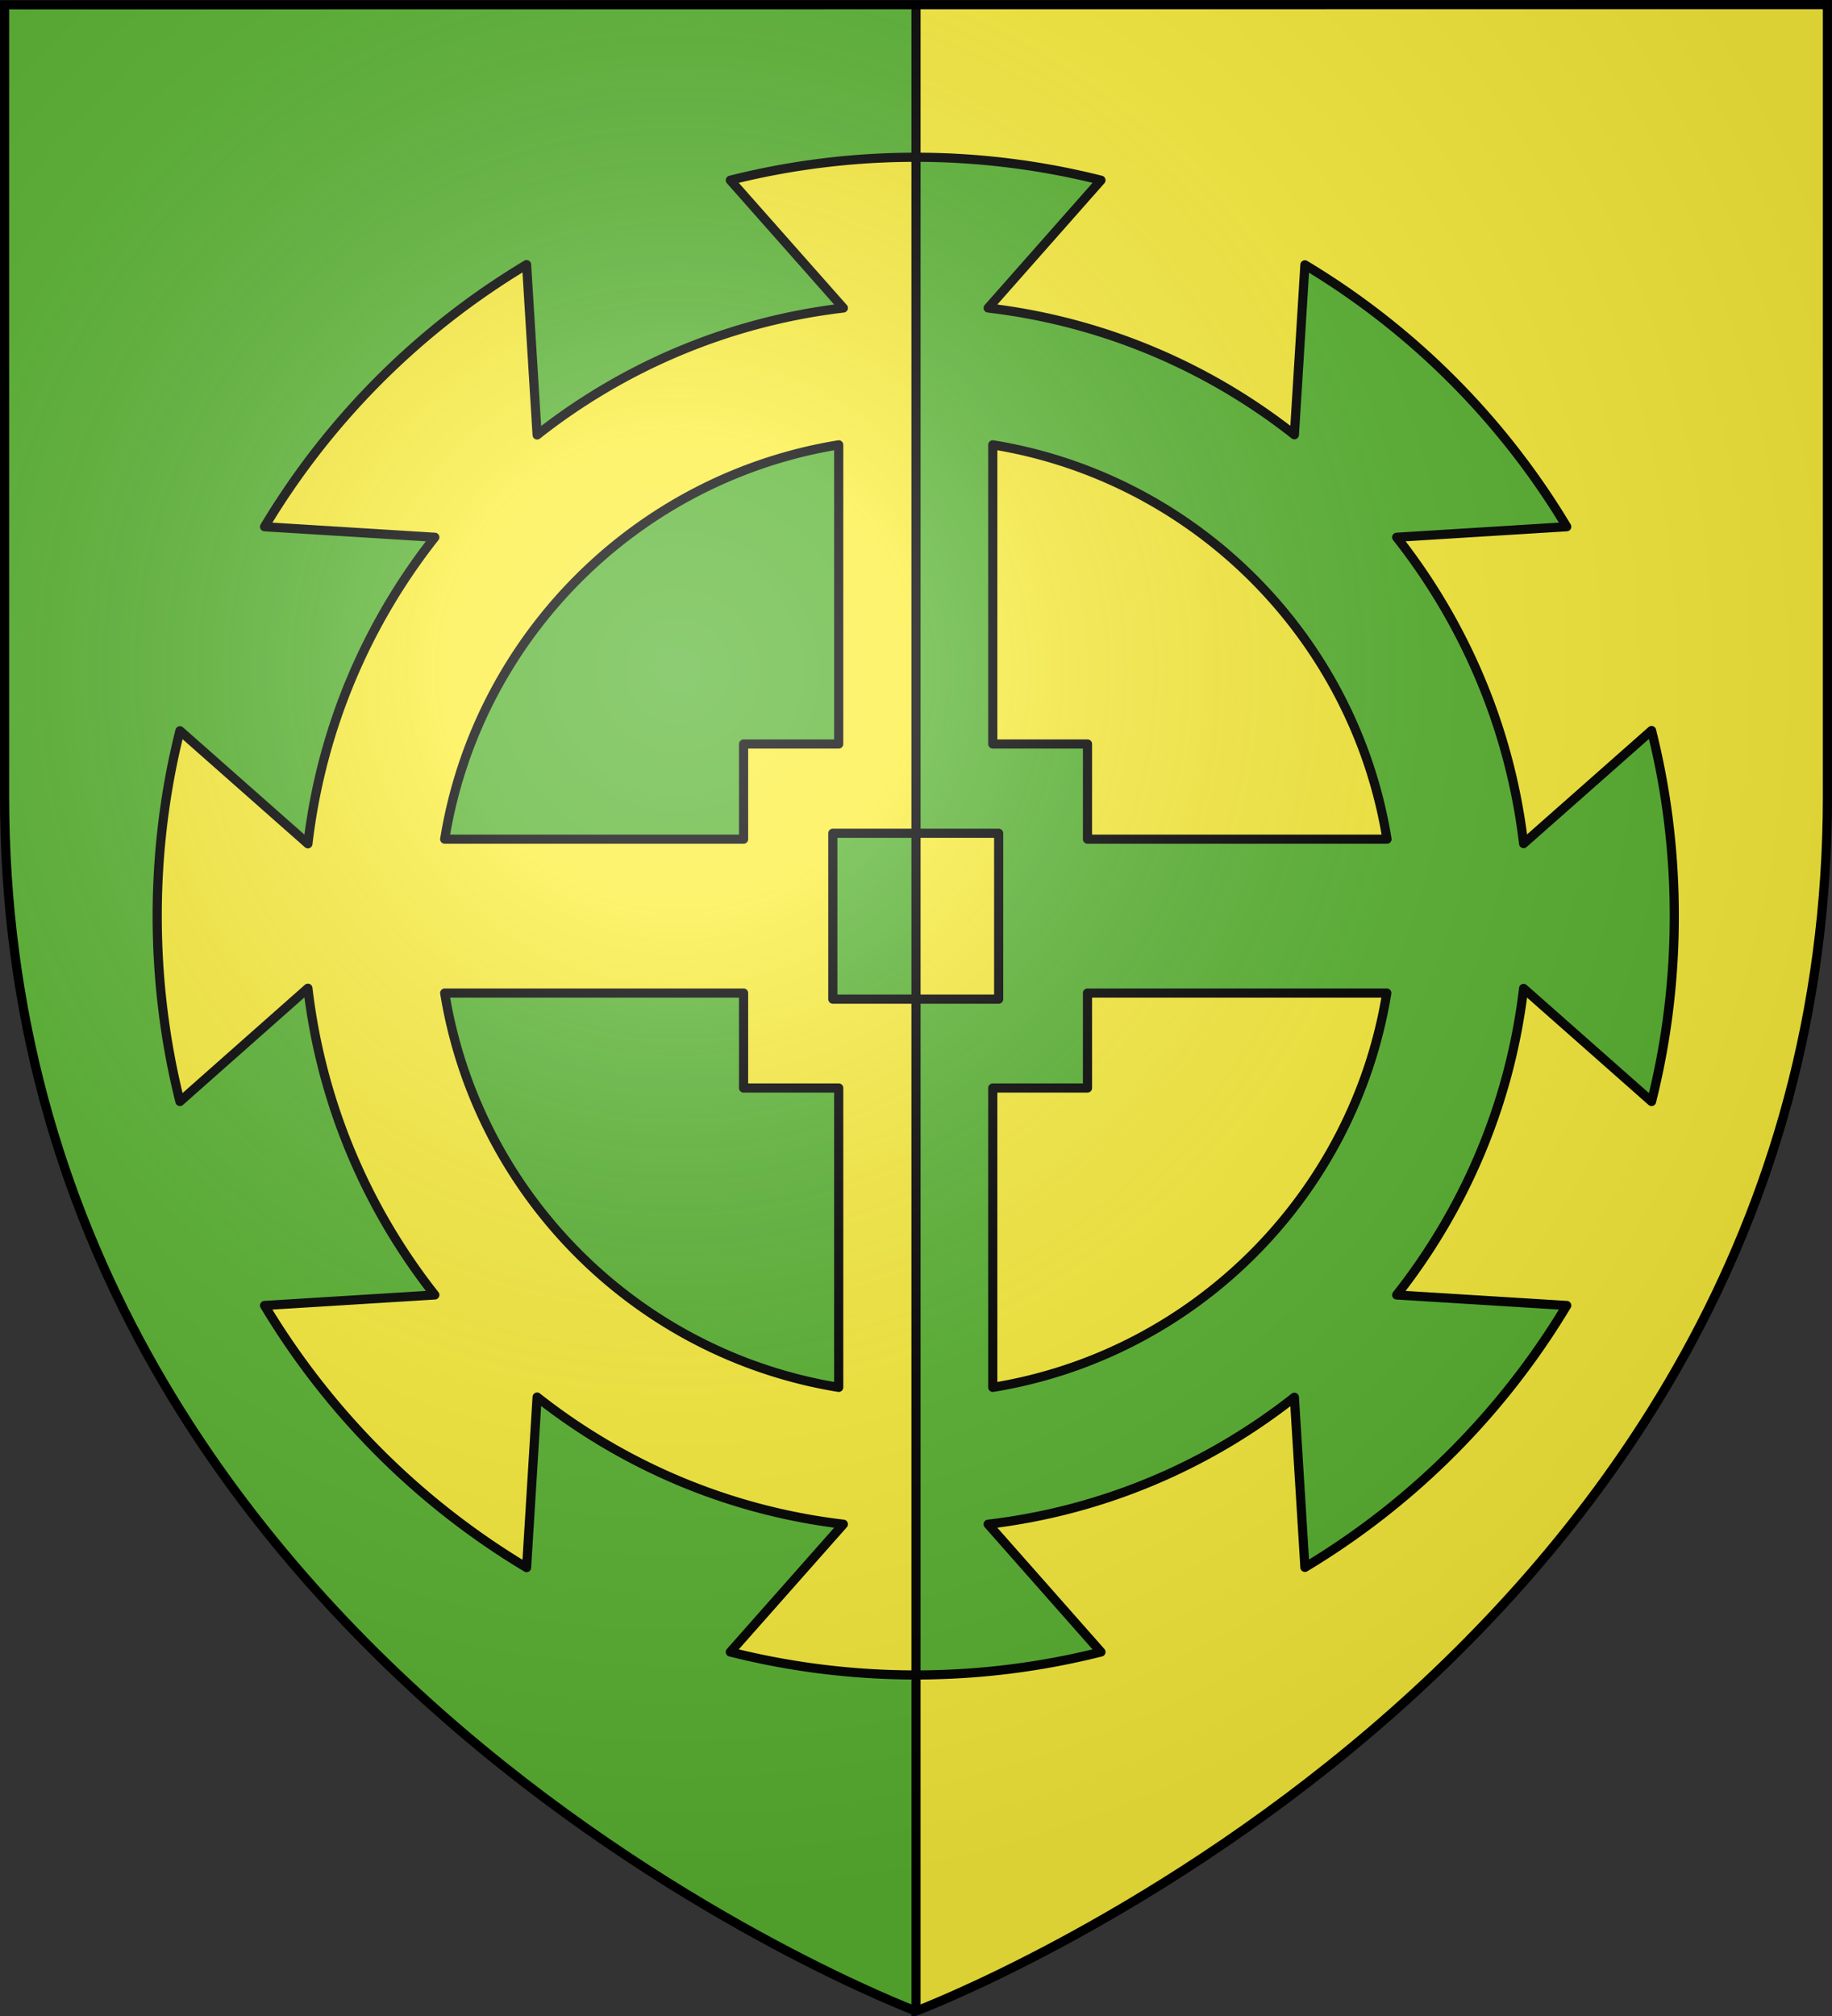
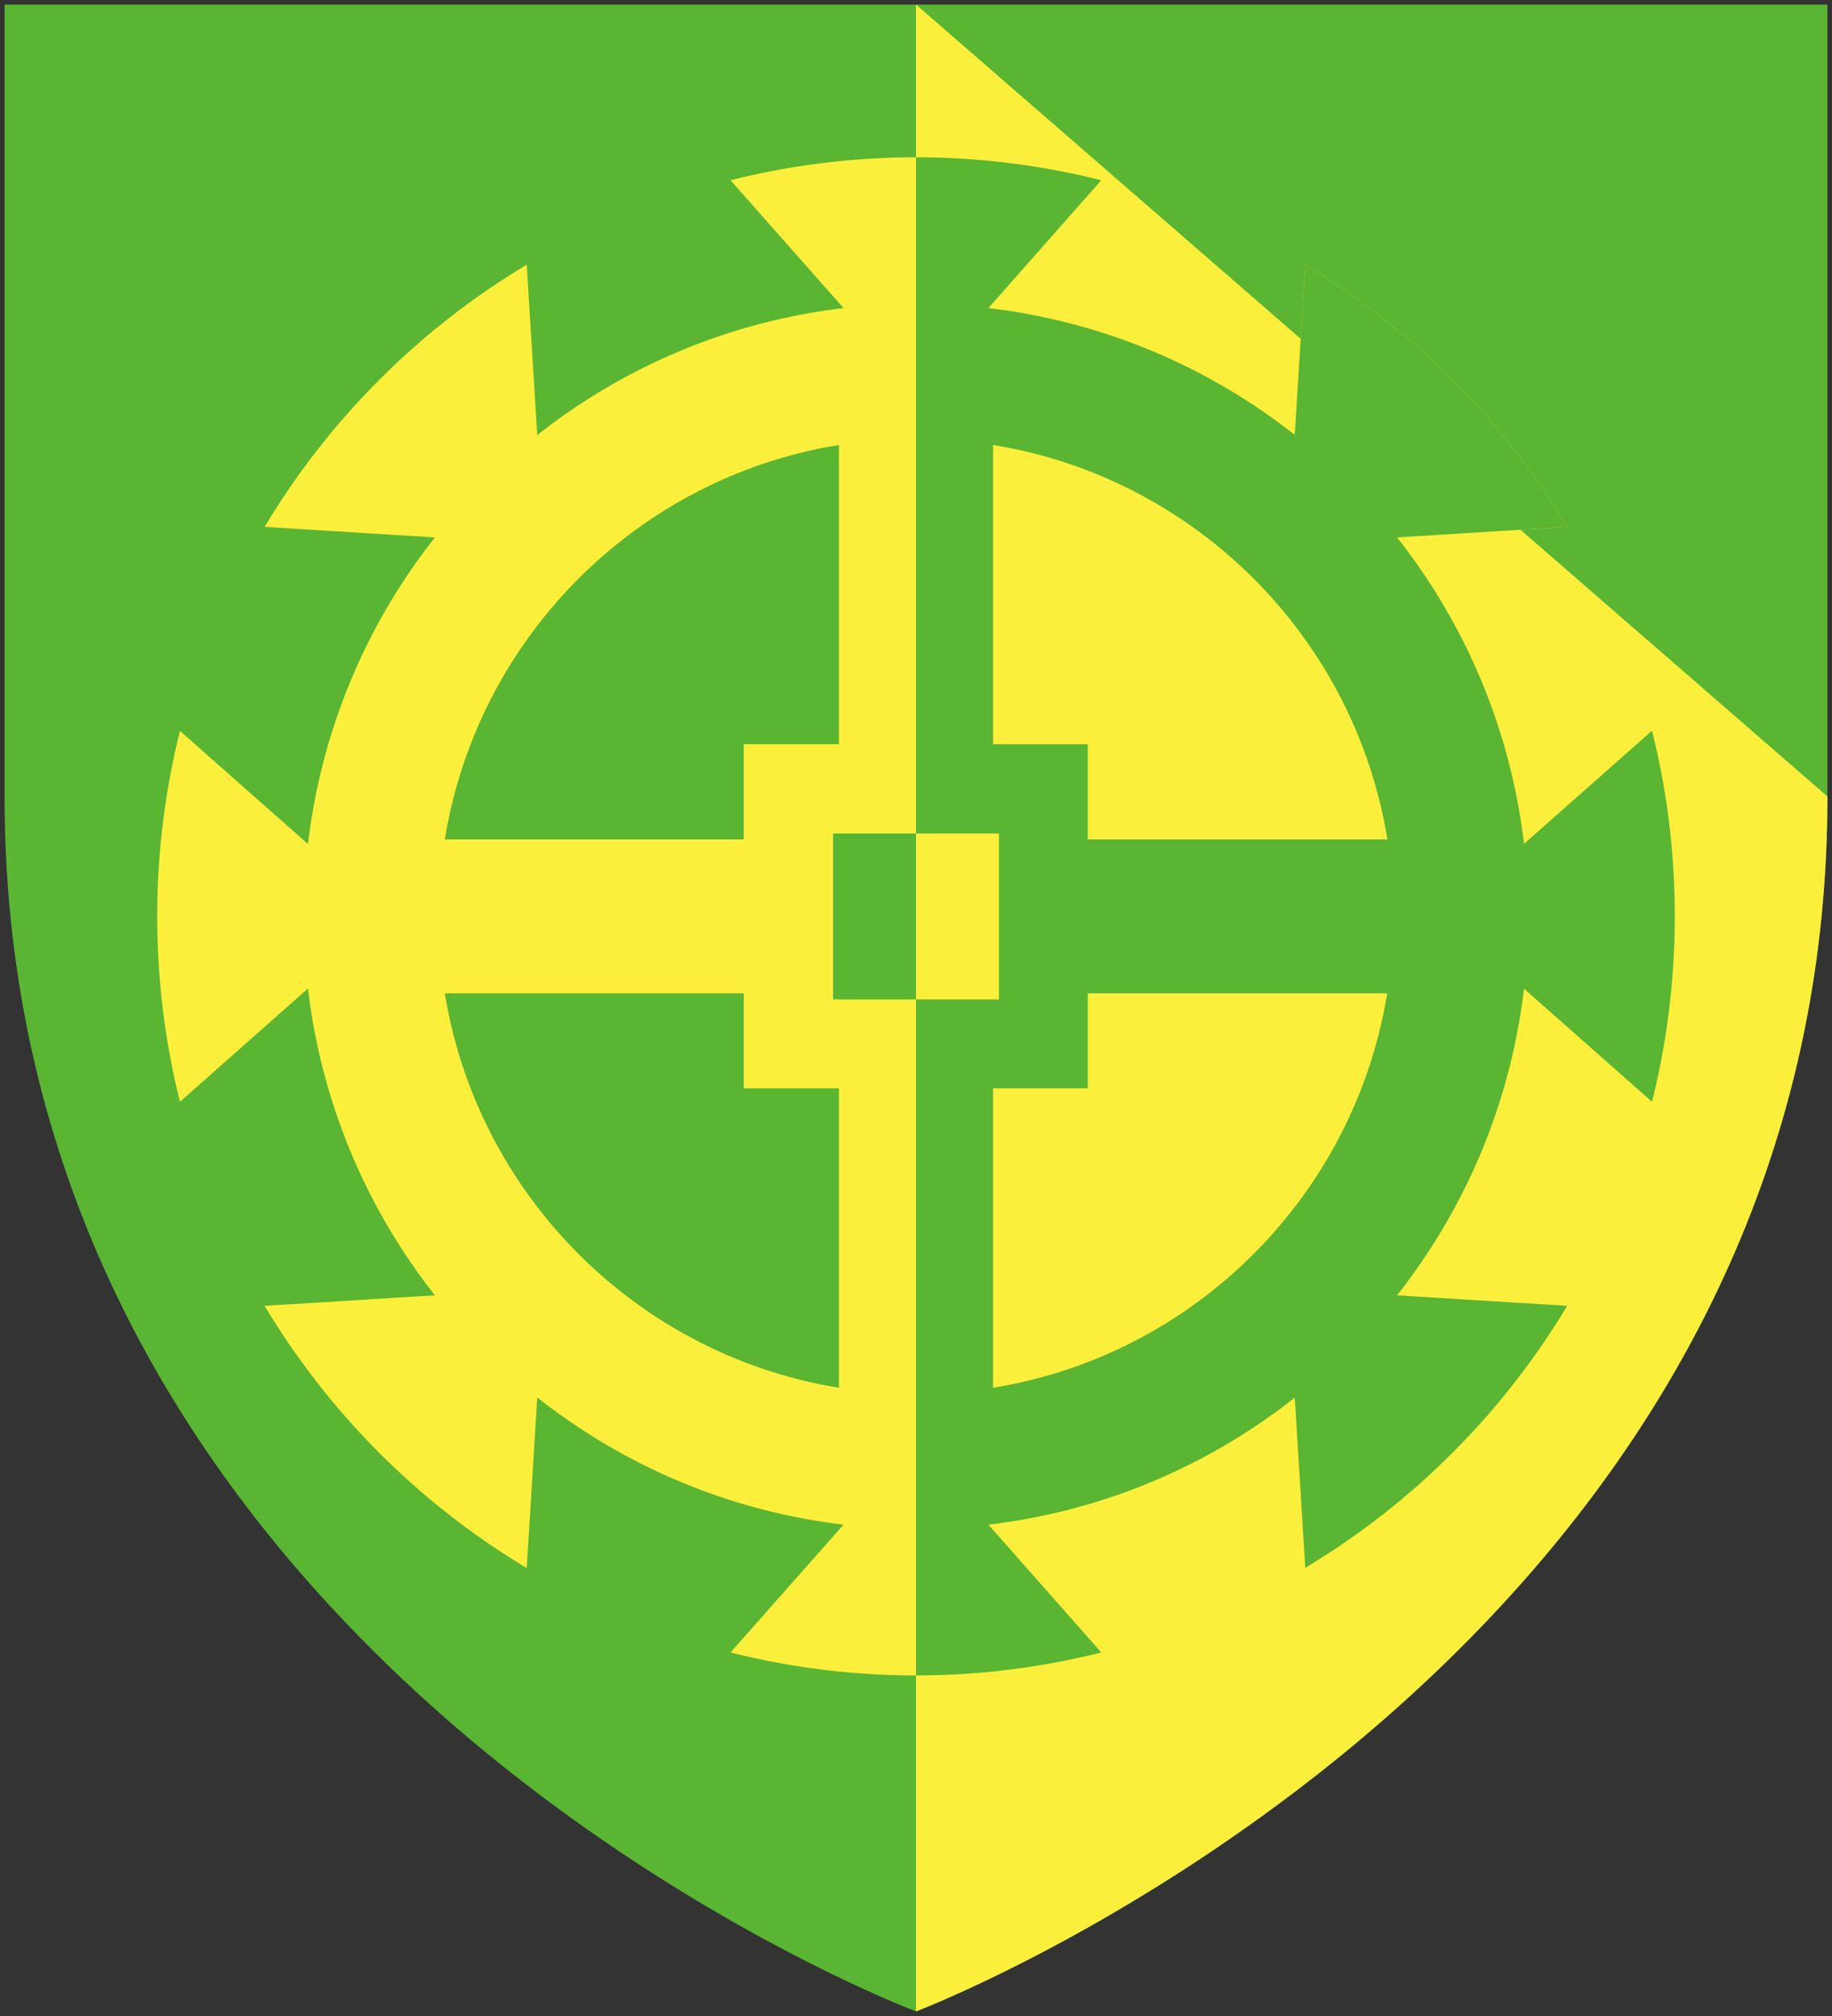
<svg xmlns="http://www.w3.org/2000/svg" width="600" height="660">
  <rect width="100%" height="100%" fill="#333333" stroke="none" />
  <radialGradient id="a" cx="221.445" cy="226.331" r="300" gradientTransform="matrix(1.353 0 0 1.349 -77.63 -85.747)" gradientUnits="userSpaceOnUse">
    <stop offset="0" stop-color="#fff" stop-opacity=".314" />
    <stop offset=".19" stop-color="#fff" stop-opacity=".251" />
    <stop offset=".6" stop-color="#6b6b6b" stop-opacity=".125" />
    <stop offset="1" stop-opacity=".125" />
  </radialGradient>
  <path fill="#5ab532" fill-rule="evenodd" d="M1.5 1.5v259.246c0 13.518.669 26.64 1.938 39.39C29.008 556.583 300 658.5 300 658.5V1.5zm298.5 0v657s271.164-102.986 296.563-358.363a398 398 0 0 0 1.937-39.39V1.5z" />
-   <path fill="#fcef3c" fill-rule="evenodd" d="M300 1.5v657s271.164-102.986 296.563-358.363a398 398 0 0 0 1.937-39.39V1.5z" />
+   <path fill="#fcef3c" fill-rule="evenodd" d="M300 1.5v657s271.164-102.986 296.563-358.363a398 398 0 0 0 1.937-39.39z" />
  <g stroke-width="1.001">
    <path fill="#fcef3c" d="M300 51.5c-20.942 0-41.313 2.63-60.746 7.515l37.027 41.847c-37.608 4.44-72.034 19.271-100.324 41.572l-3.448-55.774c-35.204 21.084-64.747 50.64-85.844 85.832l55.782 3.448c-22.328 28.291-37.145 62.753-41.578 100.379l-41.922-37.022c-4.885 19.43-7.447 39.73-7.447 60.669 0 20.937 2.562 41.308 7.447 60.737l41.922-37.09a199.7 199.7 0 0 0 41.578 100.447l-55.782 3.447c21.097 35.194 50.64 64.749 85.844 85.833l3.448-55.843c28.29 22.313 62.716 37.198 100.324 41.64l-37.027 41.848A249 249 0 0 0 300 548.5c20.935 0 41.25-2.633 60.677-7.515l-36.958-41.847c37.598-4.429 72.043-19.28 100.324-41.572l3.448 55.705a250 250 0 0 0 85.775-85.764l-55.713-3.447c22.304-28.286 37.138-62.776 41.578-100.379l41.922 37.022c4.885-19.43 7.447-39.8 7.447-60.737 0-20.962-2.552-41.289-7.447-60.738l-41.922 37.022c-4.44-37.599-19.275-72.036-41.578-100.31l55.713-3.448a250 250 0 0 0-85.775-85.763l-3.448 55.636c-28.281-22.28-62.726-37.077-100.324-41.503l36.958-41.847A248.6 248.6 0 0 0 300 51.5m-25.236 94.174v97.966h-31.166v31.162h-97.91c10.732-66.135 62.932-118.379 129.076-129.128m50.472 0c66.166 10.725 118.42 62.971 129.146 129.128h-98.118V243.64h-31.028zm-52.403 127.197h54.334v54.326h-54.334zm-127.146 52.327h97.911v31.093h31.166v98.035c-66.122-10.756-118.32-63.015-129.077-129.128m210.577 0h98.049c-10.751 66.135-62.933 118.397-129.077 129.128V356.29h31.028z" />
    <path fill="#5ab532" fill-rule="evenodd" d="M300 51.5V272.87h27.166v54.326H300V548.5c20.935 0 41.25-2.633 60.677-7.514l-36.958-41.849c37.598-4.428 72.043-19.279 100.324-41.571l3.447 55.706a250 250 0 0 0 85.776-85.765l-55.712-3.446c22.304-28.287 37.138-62.776 41.578-100.38l41.92 37.023c4.885-19.43 7.448-39.801 7.448-60.74 0-20.96-2.552-41.288-7.448-60.737l-41.92 37.022c-4.44-37.598-19.275-72.036-41.578-100.31l55.712-3.447A250 250 0 0 0 427.49 86.73l-3.447 55.636c-28.281-22.281-62.726-37.078-100.324-41.504l36.958-41.848A248.6 248.6 0 0 0 300 51.5m25.236 94.174c66.166 10.725 118.42 62.97 129.147 129.127h-98.119v-31.16h-31.028zm31.028 179.524h98.048c-10.75 66.135-62.933 118.397-129.076 129.128V356.29h31.028z" />
-     <path d="M300 51.141a249.2 249.2 0 0 0-60.79 7.52l37.054 41.878c-37.636 4.442-72.086 19.285-100.397 41.602l-3.45-55.814c-35.23 21.099-64.794 50.675-85.906 85.894l55.822 3.45c-22.344 28.311-37.172 62.799-41.608 100.45l-41.952-37.047c-4.889 19.443-7.453 39.759-7.453 60.712s2.564 41.338 7.453 60.781l41.952-37.117a199.86 199.86 0 0 0 41.608 100.52l-55.822 3.45c21.112 35.219 50.677 64.795 85.906 85.894l3.45-55.883c28.311 22.33 62.761 37.225 100.397 41.671L239.21 540.98A249.3 249.3 0 0 0 300 548.5c20.95 0 41.28-2.635 60.72-7.52l-36.984-41.878c37.625-4.432 72.095-19.293 100.397-41.602l3.45 55.745a250.2 250.2 0 0 0 85.837-85.825l-55.753-3.45c22.32-28.307 37.165-62.82 41.608-100.451l41.952 37.048c4.889-19.443 7.452-39.828 7.452-60.781 0-20.976-2.553-41.318-7.452-60.781l-41.952 37.048c-4.443-37.626-19.289-72.088-41.608-100.383l55.753-3.45a250.2 250.2 0 0 0-85.837-85.824l-3.45 55.676c-28.302-22.297-62.772-37.105-100.397-41.533l36.985-41.878A248.8 248.8 0 0 0 300 51.141zm-25.254 94.242v98.037h-31.189v31.184h-97.981c10.74-66.182 62.978-118.464 129.17-129.22zm50.508 0c66.214 10.733 118.505 63.016 129.24 129.221h-98.19V243.42h-31.05zm-52.44 127.29h54.372v54.365h-54.372zm-127.238 52.364h97.981v31.115h31.189v98.106c-66.17-10.764-118.405-63.06-129.17-129.221zm210.729 0h98.12c-10.76 66.183-62.98 118.482-129.17 129.22v-98.105h31.05z" style="fill:none;stroke:#000;stroke-width:3.002;stroke-linecap:square;stroke-linejoin:round;stroke-miterlimit:1" transform="matrix(.999 0 0 .999 .217 .396)" />
  </g>
-   <path fill="none" stroke="#000" stroke-width="3" d="M300 658.5V1.5" />
-   <path fill="url(#a)" fill-rule="evenodd" d="M300 658.5s298.5-112.436 298.5-398.182V1.5H1.5v258.818C1.5 546.064 300 658.5 300 658.5" />
-   <path fill="none" stroke="#000" stroke-width="3" d="M300 658.397S1.5 546.095 1.5 260.688V1.558l597-.058v259.188c0 285.407-298.5 397.71-298.5 397.71z" />
</svg>